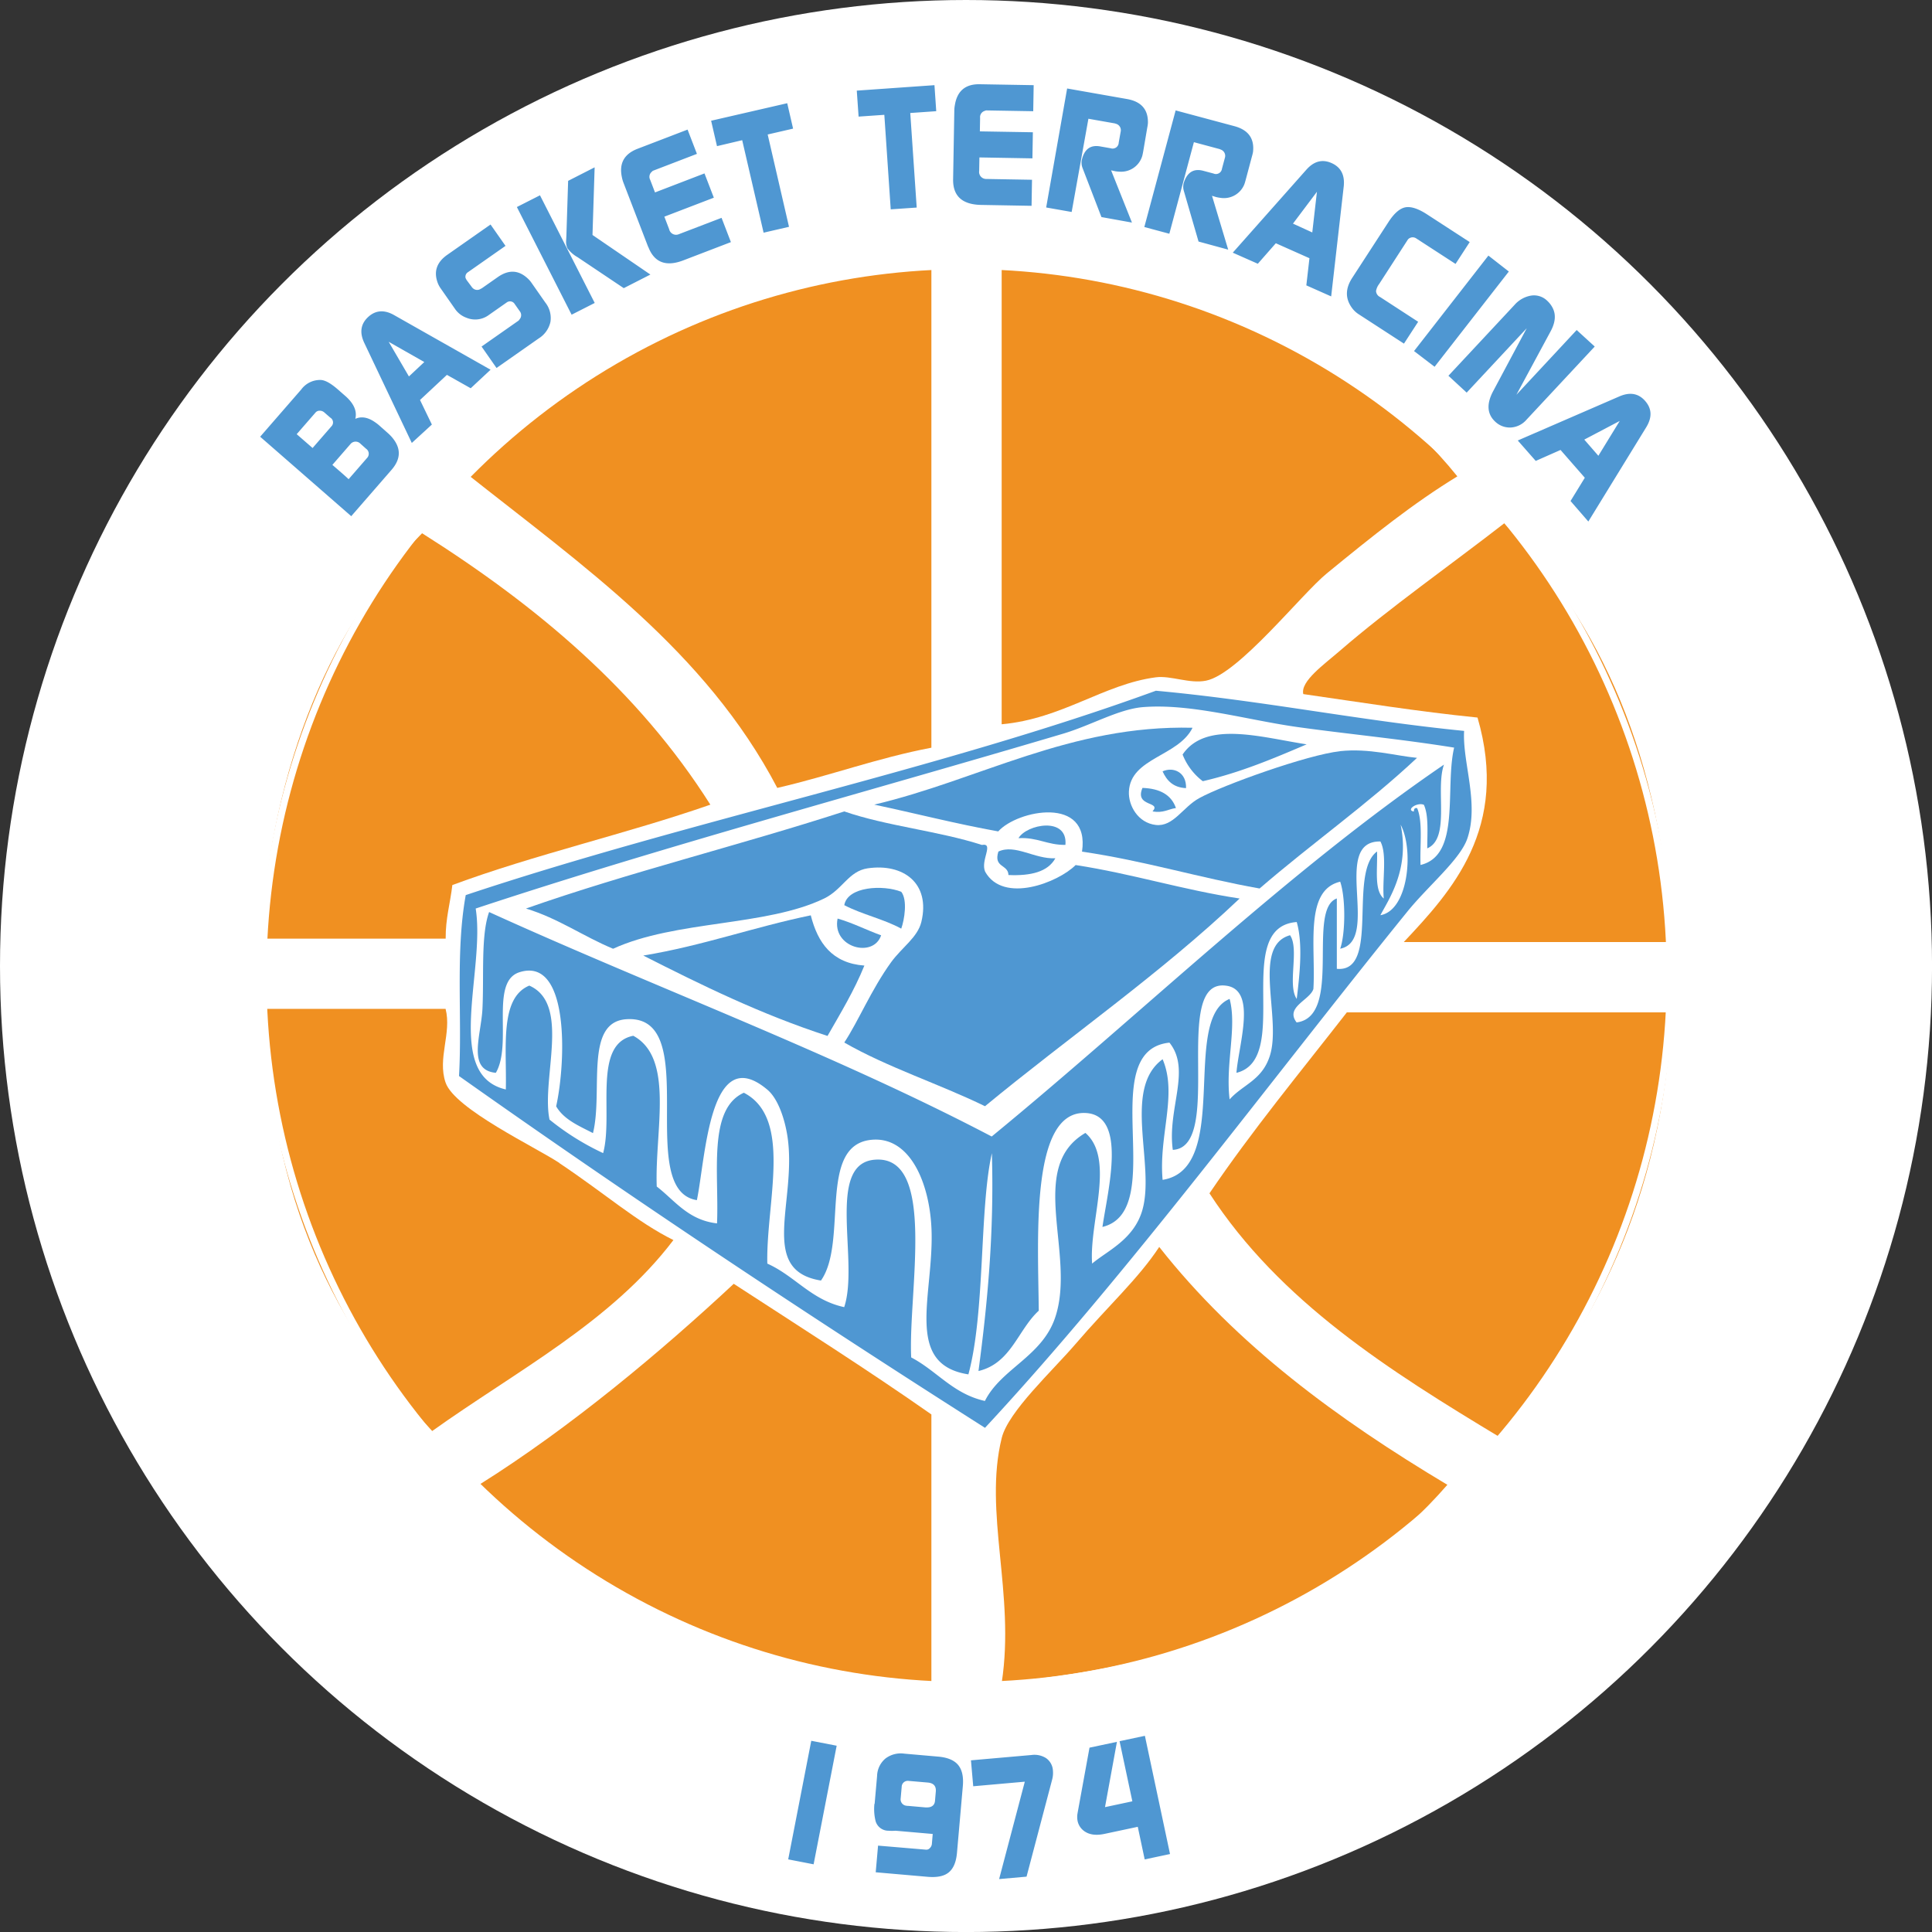
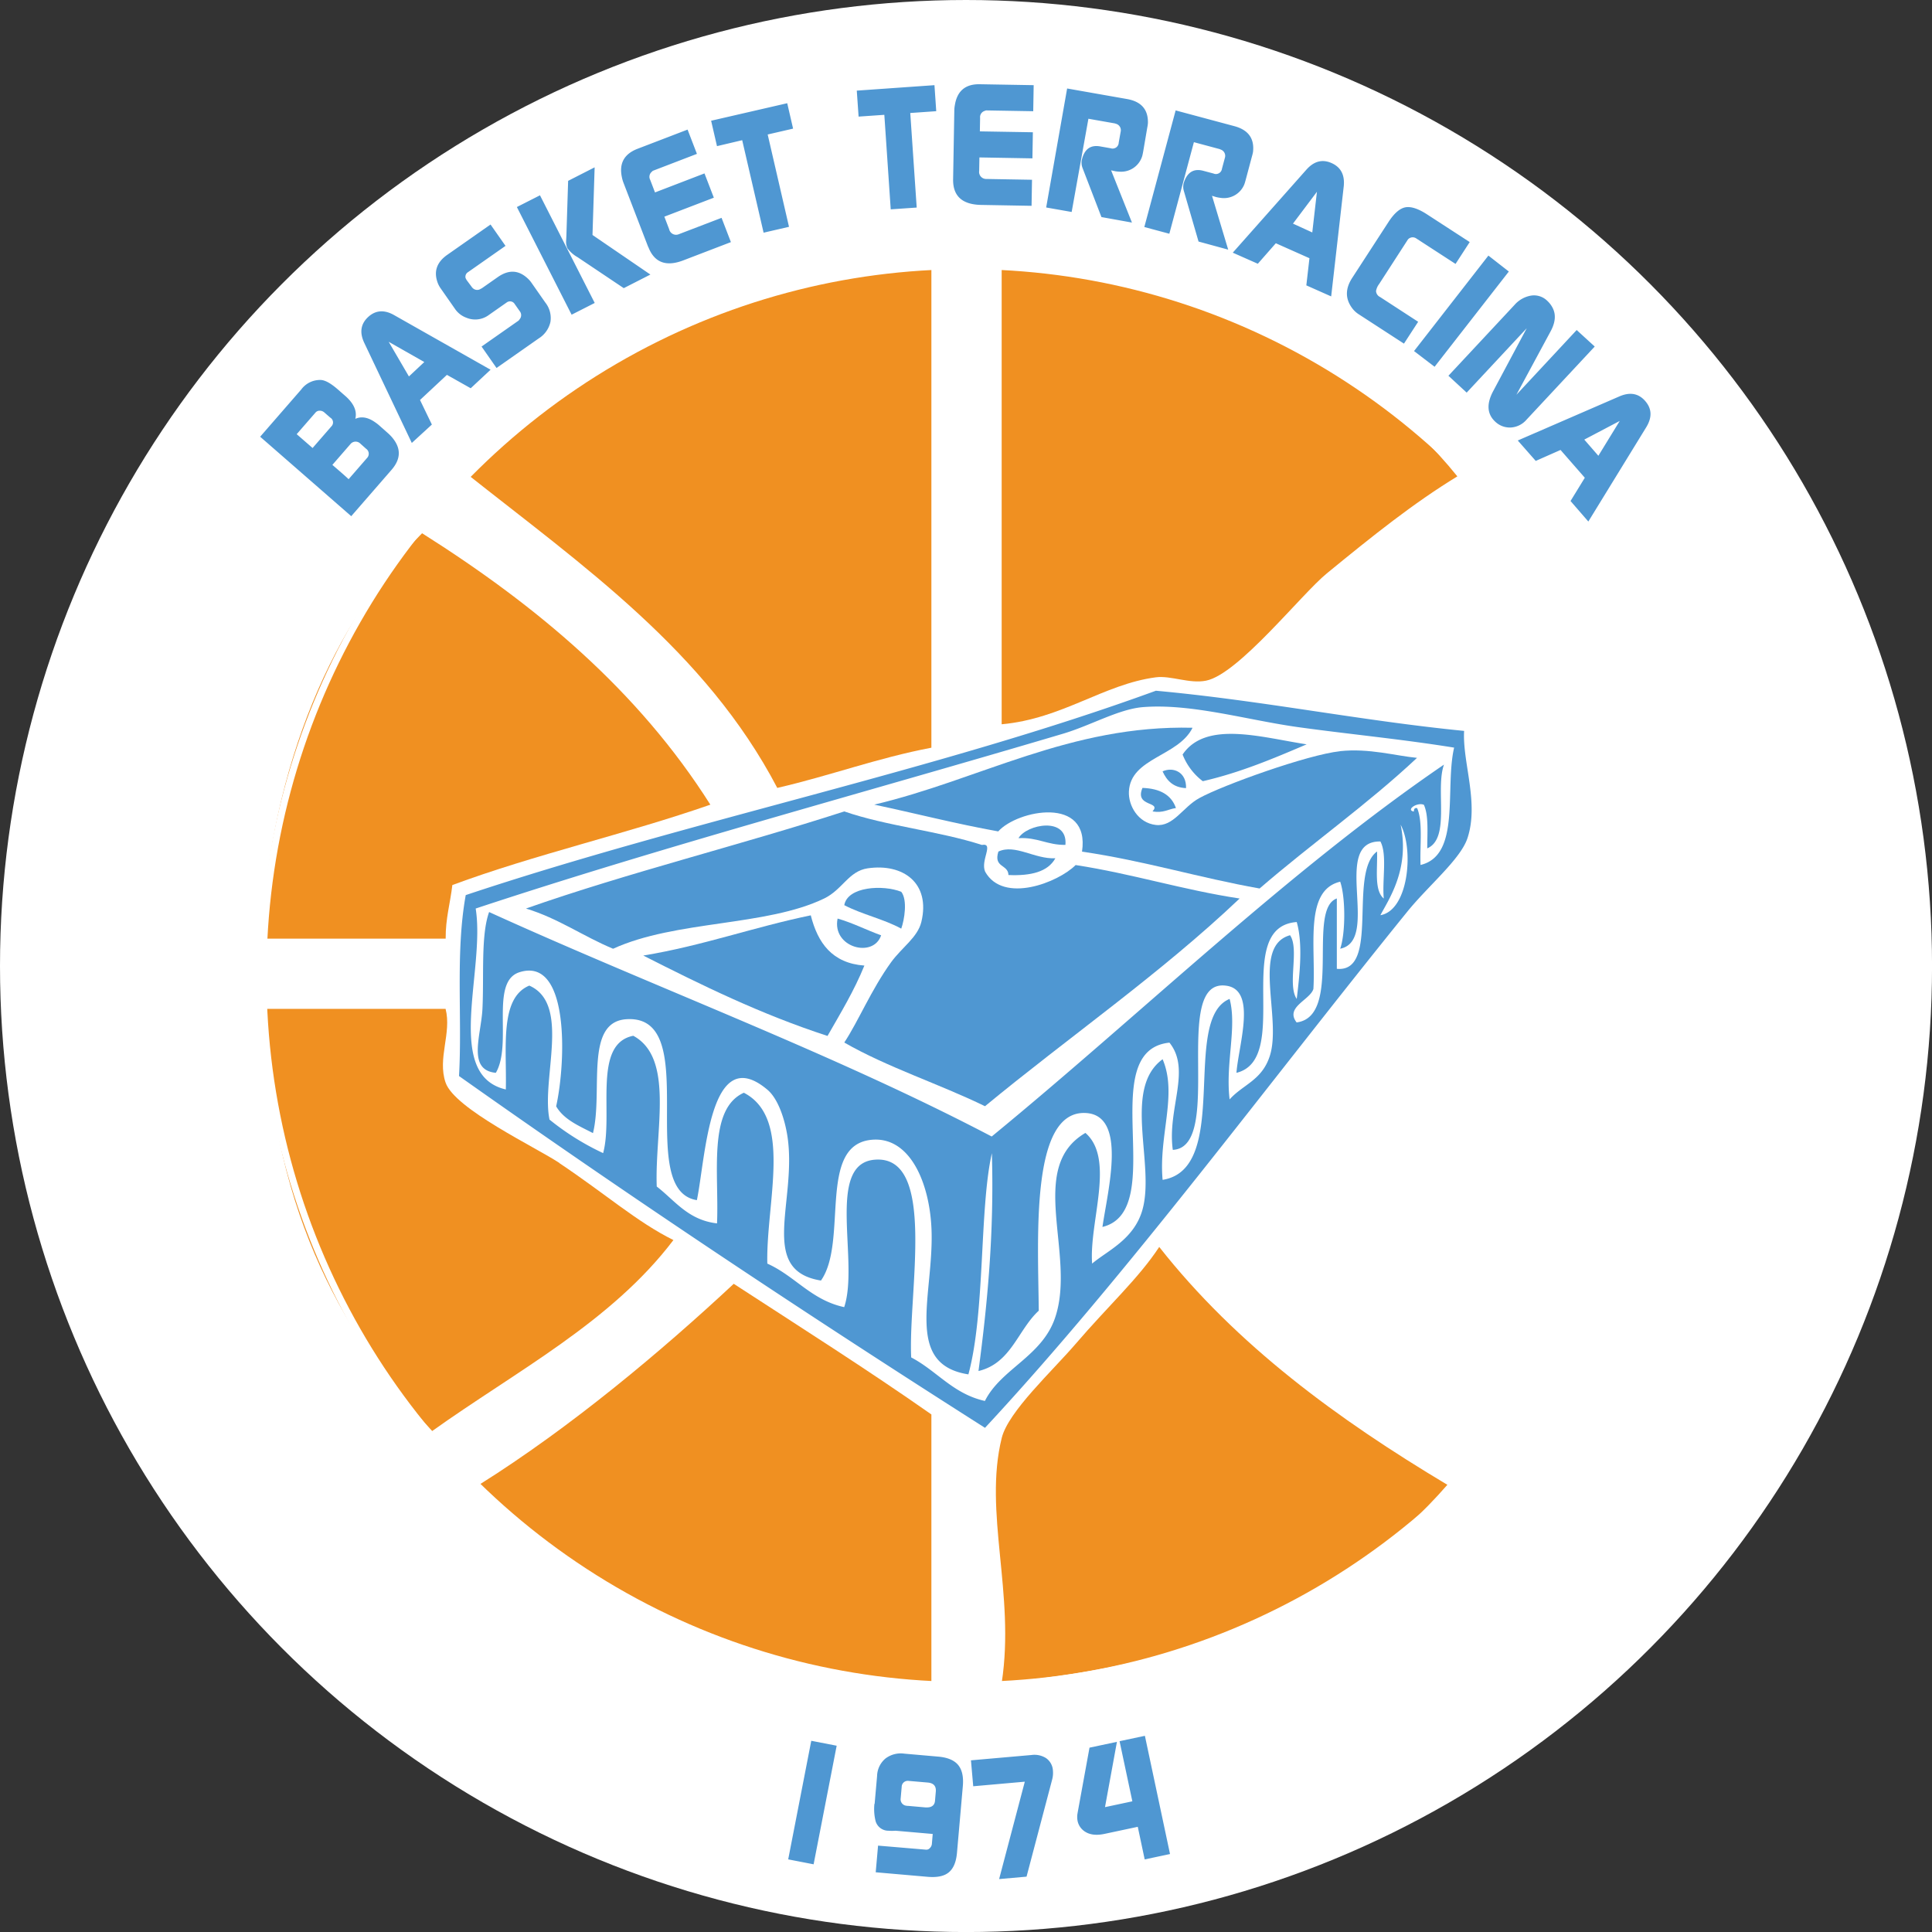
<svg xmlns="http://www.w3.org/2000/svg" id="Livello_1" data-name="Livello 1" viewBox="0 0 477.51 477.51">
  <rect x="0" y="0" width="477.51" height="477.51" fill="#333333" stroke="none" />
  <defs>
    <style>.cls-1{fill:#fff;}.cls-2{fill:#f09021;}.cls-3{fill:#4f97d2;}.cls-4{fill:none;stroke:#fff;stroke-miterlimit:22.93;stroke-width:1.68px;}</style>
  </defs>
  <circle class="cls-1" cx="238.76" cy="238.76" r="238.76" />
-   <path class="cls-2" d="M440.64,240.18H374.39c11.84-12.59,26.16-28.22,18.22-55.48-14.8-1.49-28.81-3.76-43.06-5.8-.76-3.17,5.18-7.35,9.11-10.76,12.08-10.46,27.81-21.53,40.58-31.47,23.77,24.53,38.81,57.79,41.4,103.51" transform="translate(-27.43 -7.35)" />
-   <path class="cls-2" d="M360.31,257.57h80.33c-2.42,46.72-19.56,78.7-42.23,105.17-27.57-16.6-54.66-33.68-72.05-60.45,10.6-15.63,22.5-30,33.95-44.72" transform="translate(-27.43 -7.35)" />
+   <path class="cls-2" d="M360.31,257.57h80.33" transform="translate(-27.43 -7.35)" />
  <path class="cls-3" d="M389.3,188c-.45,7.7,3.73,17.74.83,26.5-1.73,5.24-9.7,11.77-14.91,18.22-34.19,42.2-68.63,89.09-104.34,127.53-44.2-28.12-87.67-57-130-86.95.83-14.5-.93-30.4,1.66-44.72,55.27-18.43,116.59-30.81,170.58-50.51,26.3,2.41,50.07,7.34,76.19,9.93m-10.77,33.13c10-2.39,5.94-18.91,8.29-29-13.05-2.1-25.61-3.28-38.1-5-12.76-1.72-26.81-6-38.92-5-6,.52-13,4.63-19.87,6.63C240.86,203.33,191.28,216.58,145,231.9c2.45,15.35-8,41.13,7.45,44.72.25-10.25-1.62-22.6,5.8-25.67,10.35,4.55,2.9,23.05,5,33.12a63.73,63.73,0,0,0,13.25,8.28c2.59-9.56-2.69-27,7.45-29,10.25,5.55,5.28,23.5,5.8,37.26,4.52,3.49,7.73,8.28,14.9,9.11.52-12.45-2.31-28.26,6.63-32.29,12.18,6.31,5.45,27.15,5.8,42.23,6.86,3.07,10.86,9,19,10.76,3.76-11.21-4.59-35.33,7.45-36.43,15.6-1.42,8.32,32.85,9.11,48.86,6.35,3.31,10.32,9,18.22,10.76,4-8,14.18-11,17.39-20.7,5.18-15.53-7.18-37,7.45-45.55,7.42,6.46.87,22.05,1.66,32.3,3.66-3.14,10.32-5.9,12.42-13.25,3.21-11.25-5-29.95,5-37.26,3.73,8.72-1,18.8,0,29.81,17.15-2.73,4.42-39.75,16.56-44.72,1.87,7-1.07,15.94,0,24.84,3.28-3.69,8-4.69,9.94-10.76,3-9.32-4.56-27.16,5-29.82,2.35,3.45-.73,12.32,1.65,15.74.7-5.8,1.59-13.46,0-19-16.18,1.21-.93,33.85-14.9,37.27.52-6.9,5.11-20.46-2.49-21.53-13.93-2-.27,39.92-13.24,40.57-1.42-10.14,4.62-19.73-.83-26.5-18.77,1.94.1,41.51-16.56,45.55,1.31-9.08,6.21-27.64-4.15-28.16-13.69-.69-11.76,30.78-11.59,48.86-5.18,4.76-6.83,13-14.9,14.91,2.24-16.81,3.89-34.2,3.31-53.83-3.11,13.73-1.62,39.23-5.8,54.66-16-2.49-8.56-19.5-9.11-35.61-.41-11.73-5.38-23.33-14.9-22.36-13.36,1.34-5.66,25.15-12.43,34.78-15.66-2.52-5.86-19.6-8.28-35.61-.69-4.48-2.38-9.42-5-11.59-14.32-12-15.22,17-17.39,27.33-15.64-2.49,1.75-45.93-17.39-44.72-10.49.65-5.73,17.87-8.29,28.15-3.45-1.79-7.17-3.31-9.1-6.62,2.45-11,3.31-37.13-9.11-33.13-7.32,2.38-1.62,17.74-5.8,24.85-7.14-.69-3.66-9.18-3.31-15.74.41-8.35-.42-18.22,1.65-24,41.17,18.73,84.92,34.88,124.22,55.48,37-30.36,73.39-65.73,111.79-91.92-2.21,6.07,1.66,18.22-4.14,20.7,0-3.82.38-8.1-.83-10.76-1.69-.73-4.55,1.31-2.48,1.66,0-.52.14-1,.82-.83C379.15,210.58,378.33,216.37,378.53,221.14Zm-9.93,12.42c7-1.21,8.28-16.29,5-22.36C375.91,222.17,370.63,229.69,368.6,233.56Zm.83-4.14c-.42-4.56.89-10.84-.83-14.08-12.36-.21.2,24.5-9.94,26.5,1.34-3.83,1.34-12.73,0-16.56-8.94,2.1-6,16.08-6.62,26.5-.83,2.76-7.08,4.48-4.15,8.28,11.49-1.49,2.42-27.95,9.94-30.64v17.39c10.77,1,2.73-23.71,9.94-29C367.94,222.07,367,227.38,369.43,229.42Z" transform="translate(-27.43 -7.35)" />
  <path class="cls-3" d="M358.66,193c7.18-.76,13.77,1.17,19,1.66-12.24,11.49-26.18,21.28-38.91,32.29-15-2.66-28.47-6.86-43.89-9.11,2.07-13.87-15.95-10.31-20.71-5-10.52-1.89-20.39-4.45-30.64-6.62,26-6.14,48.48-19.74,78.67-19-3.52,7.11-15.32,7.42-15.73,15.74-.17,3.48,2.24,7.76,6.62,8.28s6.66-4.38,10.77-6.63c5.8-3.2,26.77-10.73,34.78-11.59" transform="translate(-27.43 -7.35)" />
  <path class="cls-2" d="M387.64,125.08c-10.94,6.69-20.8,14.59-32.29,24-6.32,5.18-21.81,24.88-29.82,26.5-4.1.83-8.69-1.31-12.42-.83C300.21,176.45,290,185,275,186.36V73.73h7.46c45.3,6.84,81.91,22.43,105.16,51.35" transform="translate(-27.43 -7.35)" />
  <path class="cls-2" d="M313.94,315.54c19.08,24.25,44.1,42.58,71.22,58.79q-37,42.5-110.14,48.86c3.35-21.91-4.55-42.09,0-60.45,1.62-6.52,12.53-16.56,18.22-23.19,8.07-9.42,15.56-16.18,20.7-24" transform="translate(-27.43 -7.35)" />
  <path class="cls-3" d="M319.74,193.81c5.76-8.46,19.56-4.18,30.64-2.49-8.11,3.45-16.25,6.94-25.67,9.11a15.21,15.21,0,0,1-5-6.62" transform="translate(-27.43 -7.35)" />
  <path class="cls-3" d="M314.77,198c2.66-1.21,5.94.21,5.8,4.14-3.18-.14-4.76-1.86-5.8-4.14" transform="translate(-27.43 -7.35)" />
  <path class="cls-3" d="M318.08,207.06c-1.93.27-3.1,1.31-5.79.83,2.31-2.56-4.52-1-2.49-5.8,4.28.14,7.15,1.69,8.28,5" transform="translate(-27.43 -7.35)" />
  <path class="cls-3" d="M333.82,229.42c-19.53,18.56-42.06,34.12-62.94,51.34-11.32-5.52-24.08-9.59-34.78-15.74,3.49-5.27,6.63-13,11.59-19.87,2.7-3.69,6.53-6.11,7.46-9.94,2.31-9.59-4.49-14.52-13.25-13.25-4.73.69-6.21,5.25-10.77,7.46-14.35,6.93-36.68,5.34-52.17,12.42-7.41-3.07-13.49-7.49-21.53-9.94,25.33-8.9,52.83-15.63,78.67-24,10.46,3.62,23.33,4.83,34,8.28,3.13-.56-.42,3.83.82,6.62,4.49,8,18.08,2.66,22.36-1.65,14.11,2.17,26.43,6.14,40.58,8.28" transform="translate(-27.43 -7.35)" />
  <path class="cls-3" d="M279.16,214.51c2-3.45,12.22-5.42,11.6,1.66-4.49.07-6.9-1.93-11.6-1.66" transform="translate(-27.43 -7.35)" />
  <path class="cls-3" d="M274.19,217.82c4.14-1.93,8.94,1.9,14.08,1.66-1.86,3.38-6.1,4.38-11.59,4.14-.07-2.69-3.76-1.76-2.49-5.8" transform="translate(-27.43 -7.35)" />
  <path class="cls-2" d="M257.63,356.94v66.25c-49.79-3.76-85-22.05-111.79-48.86,22.74-14.25,45.23-33.16,62.94-49.68,16.38,10.66,32.95,21.15,48.85,32.29" transform="translate(-27.43 -7.35)" />
  <path class="cls-2" d="M257.63,73.73V192.15c-13.42,2.56-25.08,6.94-38.09,9.94-17.73-33.88-48.2-55-77-77.84,27.29-25.16,60.31-44.58,106.82-50.52Z" transform="translate(-27.43 -7.35)" />
  <path class="cls-3" d="M250.18,227.76c1.59,2,.79,6.93,0,9.11-4.28-2.35-9.73-3.52-14.08-5.8.8-4.62,9.56-5.1,14.08-3.31" transform="translate(-27.43 -7.35)" />
  <path class="cls-3" d="M245.21,238.52c-1.93,5.77-12.21,3-10.76-4.14,3.86,1.11,7.1,2.83,10.76,4.14" transform="translate(-27.43 -7.35)" />
  <path class="cls-3" d="M241.07,246c-2.55,6.28-5.9,11.76-9.11,17.39-16.46-5.35-31.09-12.53-45.54-19.87,14.69-2.42,27.18-7,41.4-9.94,1.73,6.83,5.28,11.83,13.25,12.42" transform="translate(-27.43 -7.35)" />
  <path class="cls-2" d="M165.71,294.84c11.36,7.59,19.19,14.56,28.16,19-15.35,20.26-38.85,32.37-59.62,47.2-23.54-25.05-40.17-57-41.41-104.34h44.72c1.55,6-2.07,12.22,0,18.22,2.24,6.52,22.32,16,28.15,19.88" transform="translate(-27.43 -7.35)" />
  <path class="cls-2" d="M131.76,139.15C160,157,185.14,178,203,206.23c-20.67,7.21-43.44,12.32-63.77,19.87-.51,4.46-1.69,8.25-1.65,13.25H92c2.49-43.61,18.08-78.49,39.75-100.2" transform="translate(-27.43 -7.35)" />
  <ellipse class="cls-4" cx="238.9" cy="241.11" rx="173.88" ry="175.43" />
  <path class="cls-3" d="M422.48,120l5.28-8.61L419,116Zm-19.92-3.78,25.17-10.92c2.58-1.1,4.69-.72,6.33,1.17s1.74,4,.28,6.43L420,136.25l-4.4-5.07,3.53-5.75-6-6.87L407,121.27Zm-17.14-16,16.33-17.5a7,7,0,0,1,3.93-2.28,4.67,4.67,0,0,1,4.21,1.3,6.1,6.1,0,0,1,1.3,1.73q1.26,2.46-.49,5.73l-8.48,15.72,14.9-16L421.58,93l-16.85,18.07A5.54,5.54,0,0,1,401,113a5.18,5.18,0,0,1-3.88-1.31q-3.19-2.82-.68-7.59l8.33-15.62-14.84,15.91Zm-8.5-6.1L395.3,70.52l5.05,3.94L382,98ZM361.66,76l8.94-13.77q2.11-3.25,4.19-3.64c1.39-.25,3.18.33,5.37,1.76l10.52,6.83-3.5,5.4-9.77-6.34a1.56,1.56,0,0,0-2,.3l-7.11,11a4,4,0,0,0-.77,1.73,1.73,1.73,0,0,0,1,1.49l9.41,6.12-3.51,5.4-11.31-7.34a6.18,6.18,0,0,1-1.64-1.63Q359.1,79.91,361.66,76Zm-9.89-11.2,1.15-10.05L347,62.62Zm-19.65,5,18.2-20.52q2.81-3.15,6.23-1.62t3,5.71l-3.11,27.24-6.14-2.73.77-6.71-8.31-3.7-4.45,5.07ZM318,34.64l14.51,3.89q5.14,1.38,4.62,6.32a8.88,8.88,0,0,1-.26,1.12l-1.54,5.77c-.14.53-.26.92-.36,1.19a5.44,5.44,0,0,1-5.89,3.32,10,10,0,0,1-1.09-.2l-1-.31,4,13.31-7.33-2-3.63-12.5a3.56,3.56,0,0,1,.1-2.36q1.31-3.54,4.72-2.62l2.51.67a1.5,1.5,0,0,0,2.09-1.2l.71-2.64a1.64,1.64,0,0,0-1.07-2.1,1.53,1.53,0,0,0-.4-.15l-6.18-1.66-6.07,22.63-6.18-1.66Zm-26.82-5.42L306,31.83q5.25.93,5.15,5.89a8.06,8.06,0,0,1-.16,1.14l-1,5.88c-.1.54-.18.94-.26,1.21a5.44,5.44,0,0,1-5.57,3.83,8.6,8.6,0,0,1-1.11-.11l-1-.22,5.15,12.91L299.66,61,295,48.9a3.52,3.52,0,0,1-.1-2.36q1-3.63,4.47-3l2.56.45a1.51,1.51,0,0,0,2-1.38l.48-2.69a1.65,1.65,0,0,0-1.25-2,1.52,1.52,0,0,0-.42-.11l-6.3-1.11L292.3,59.74,286,58.63ZM263,51.66l.3-17.18a8.81,8.81,0,0,1,.16-1.31q.9-5.12,6.18-5l13.27.23-.11,6.44-11.6-.2a1,1,0,0,0-.39.12,1.61,1.61,0,0,0-1.14,1.73l-.06,3.33,13.1.22-.11,6.45-13.1-.23-.06,3.32a1.74,1.74,0,0,0,1.63,2l11.43.2-.11,6.44L270,58Q262.9,57.9,263,51.66ZM239.64,36.17l-.45-6.42,19.2-1.35.44,6.43-6.42.45L254,58.65l-6.42.44L246,35.73Zm-35,7.3-1.45-6.28L222,32.86l1.45,6.28-6.28,1.45,5.27,22.82-6.28,1.45L210.87,42Zm-17,24.93-6.16-16a8.74,8.74,0,0,1-.35-1.27q-1.08-5.09,3.86-7l12.38-4.75,2.31,6-10.83,4.16a.91.91,0,0,0-.31.26,1.6,1.6,0,0,0-.41,2l1.19,3.11,12.23-4.7,2.31,6-12.23,4.69,1.19,3.11a1.74,1.74,0,0,0,2.27,1.27l10.68-4.09,2.31,6-11.55,4.43C192.12,73.38,189.16,72.28,187.67,68.4Zm-20.22-2.82.43-13.53,6.55-3.34-.53,16.72,14.31,9.78-6.58,3.36-11.41-7.65a8,8,0,0,1-2.52-2.21,4,4,0,0,1-.33-1.6Zm1.29,19.55,5.71-2.9L160.89,55.62l-5.71,2.9Zm-32.35-6.48a6.15,6.15,0,0,1-.72-1.32c-1.07-2.82-.3-5.15,2.34-7l10.69-7.49,3.7,5.28-9.26,6.49a1.33,1.33,0,0,0-.62,1.42,3.62,3.62,0,0,0,.3.58L144,78.23a1.26,1.26,0,0,0,.28.33,1.55,1.55,0,0,0,2,.15,1.24,1.24,0,0,0,.38-.21l3.81-2.67q4.08-2.85,7.49.44a6.08,6.08,0,0,1,.81.94l3.45,4.93a6.15,6.15,0,0,1,1.25,4.8,6.46,6.46,0,0,1-2.9,4.06l-10.42,7.3L146.45,93l9.18-6.43.24-.33a1.55,1.55,0,0,0,0-2l-1.23-1.75a1.35,1.35,0,0,0-1.95-.4l-4.37,3.06a5.65,5.65,0,0,1-5.64.72A5.81,5.81,0,0,1,140,83.86Zm-4.06,18.18-8.8-5,5,8.56Zm-3.09,20L117.46,92.09q-1.8-3.81.94-6.37c1.83-1.71,4-1.87,6.42-.5l23.86,13.51-4.91,4.58L137.89,100l-6.65,6.21,2.93,6.07Zm-24.52,1.25,4.63-5.33a1.38,1.38,0,0,0-.26-2.18l-1.48-1.29a1.67,1.67,0,0,0-1.13-.42,1.33,1.33,0,0,0-1.06.48l-4.63,5.32Zm8.89,7.72,4.64-5.34a1.49,1.49,0,0,0-.3-2.19L116.5,117a1.65,1.65,0,0,0-2.36,0l-4.56,5.25Q113.63,125.73,113.61,125.83ZM91.73,115.29l10.15-11.67a5.79,5.79,0,0,1,4.71-2.36c1.16,0,2.58.82,4.28,2.29l1.83,1.6q3.26,2.82,2.55,5.72,2.23-1,4.84.81a10.21,10.21,0,0,1,.92.69l2.26,2a11,11,0,0,1,.91.9q3.63,4.08,0,8.23l-9.94,11.43Z" transform="translate(-27.43 -7.35)" />
  <path class="cls-3" d="M293.77,455.41l2.94-16.11,6.78-1.44L300.54,454l6.76-1.44-3.16-14.86,6.26-1.33,6.21,29.22-6.26,1.33-1.71-8.06-8.22,1.75q-3.26.69-5.14-.78a4.07,4.07,0,0,1-1.51-2.39,5.05,5.05,0,0,1,0-2m-25.8-6.6-.56-6.41,15-1.32a5.37,5.37,0,0,1,3.54.76,4,4,0,0,1,1.72,3.11,6.32,6.32,0,0,1-.19,2.2l-6.33,24-6.78.6,6.35-24.07Zm-16.37,4.85h.3l4.29.38.18,0h.16c1.26,0,1.94-.61,2-1.72l.19-2.18c.12-1.37-.54-2.12-2-2.25l-4.76-.41a1.5,1.5,0,0,0-1.67,1.49l-.25,2.82A1.59,1.59,0,0,0,251.6,453.66Zm-8-.49.61-6.93a5.82,5.82,0,0,1,2.07-4.29,6.27,6.27,0,0,1,4.66-1.2l8.33.73q3.54.3,5,2.1t1.12,5.34l-1.43,16.3c-.21,2.4-.92,4-2.12,4.94s-3,1.25-5.47,1l-12.5-1.09.58-6.59,11.82,1a1.13,1.13,0,0,0,1-.41,1.62,1.62,0,0,0,.48-1l.21-2.47-9.18-.8a11.53,11.53,0,0,1-1.75,0,3.29,3.29,0,0,1-3.18-2.34A12.36,12.36,0,0,1,243.55,453.17Zm-21.36,13.71,5.7-29.31,6.28,1.22-5.7,29.31Z" transform="translate(-27.43 -7.35)" />
</svg>